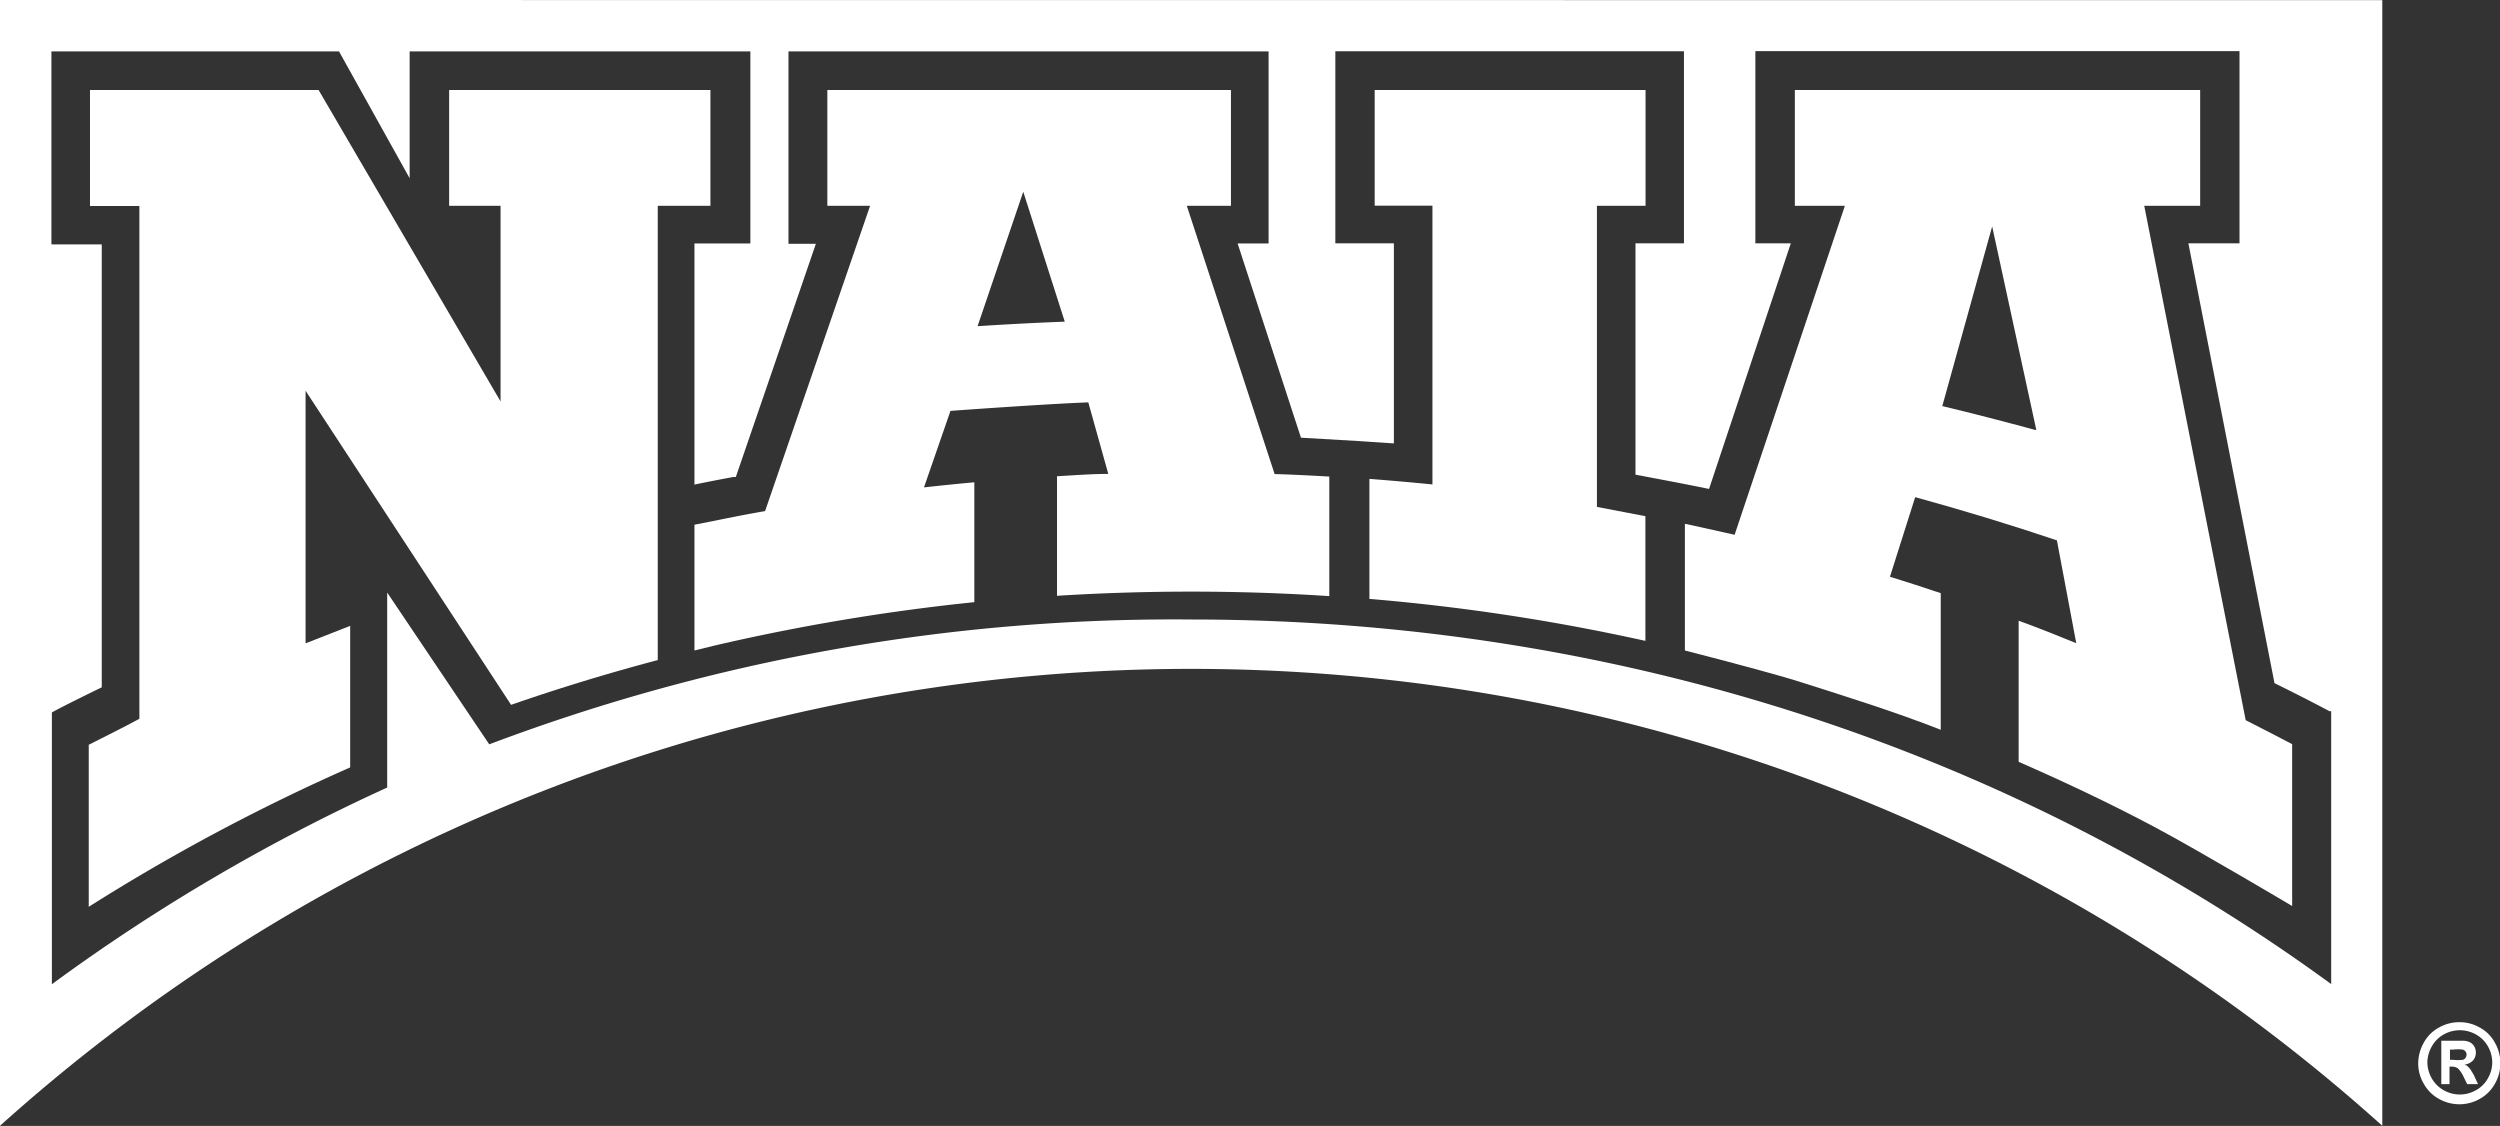
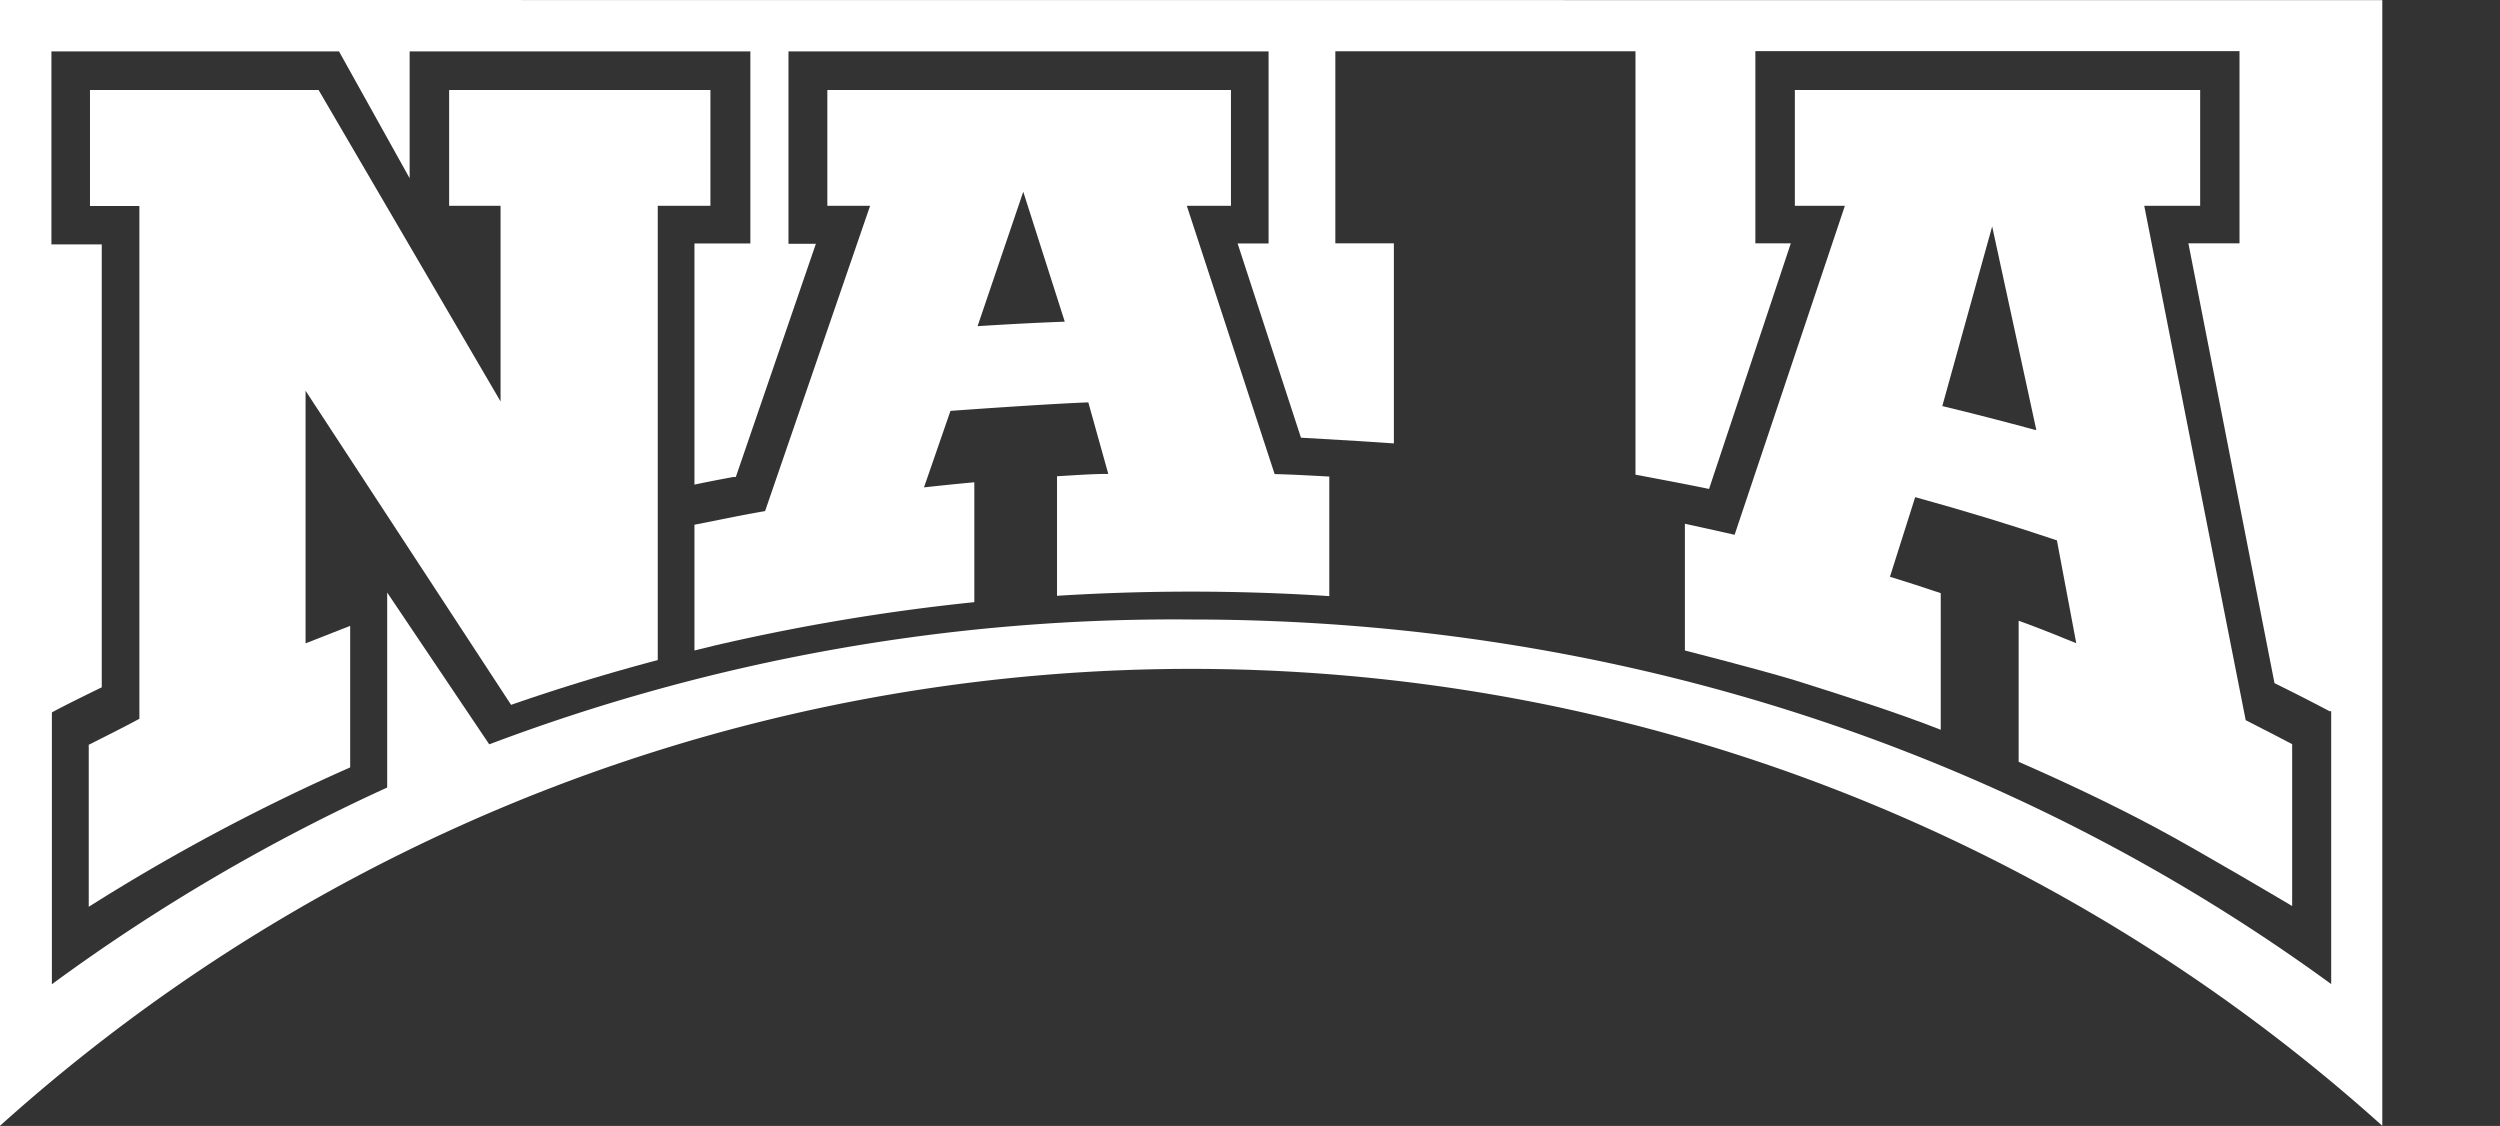
<svg xmlns="http://www.w3.org/2000/svg" viewBox="0 0 161.42 72.7">
  <rect x="0" y="0" width="161.42" height="72.7" fill="#333333" stroke="none" />
  <defs>
    <style>.cls-1,.cls-2,.cls-3{fill:#fff;}.cls-1</style>
  </defs>
-   <path class="cls-1" d="M0,0V72.69a115,115,0,0,1,153.82,0l0-72.68ZM150.52,63.54C130,48.56,104.56,40,76.91,40a125.06,125.06,0,0,0-45.32,8.06L25,38.26V50.85A122.1,122.1,0,0,0,3.35,63.55V46c1-.55,3.22-1.62,3.22-1.62V15.78H3.32V3.32H21.89l4.56,8.19V3.32h22v12.4H44.84V31.29c.85-.18,1.64-.33,2.5-.49l.17,0,5.17-15.06-1.77,0V3.32l31,0,0,12.4h-2L84,28.26l3.75.22,2.25.15V15.71H86.22l0-12.4h22.51V15.71h-3.13V30.65s3.18.59,4.75.92l5.28-15.86h-2.29l0-12.41h31.26V15.71H141.3l5.56,28.4c1.24.61,2.34,1.17,3.55,1.81l.11,0Z" />
-   <path class="cls-3" d="M158.81,66a2.59,2.59,0,0,1,1.29.34,2.42,2.42,0,0,1,1,1,2.66,2.66,0,0,1,0,2.62,2.51,2.51,0,0,1-1,1,2.63,2.63,0,0,1-1.3.34,2.67,2.67,0,0,1-1.31-.34,2.49,2.49,0,0,1-1-1,2.54,2.54,0,0,1-.35-1.3,2.72,2.72,0,0,1,.35-1.32,2.42,2.42,0,0,1,1-1,2.66,2.66,0,0,1,1.3-.34m0,.52a2.14,2.14,0,0,0-1,.27,2,2,0,0,0-.77.77,2.14,2.14,0,0,0-.29,1.06,2.16,2.16,0,0,0,.28,1,2,2,0,0,0,.77.77,2.09,2.09,0,0,0,2.09,0,1.9,1.9,0,0,0,.77-.77,2.06,2.06,0,0,0,.28-1,2.13,2.13,0,0,0-.28-1.06,2,2,0,0,0-.78-.77,2.15,2.15,0,0,0-1-.27M157.63,70V67.2h1.44a1,1,0,0,1,.43.11.72.72,0,0,1,.26.26.77.77,0,0,1,.1.4.75.75,0,0,1-.19.51.92.92,0,0,1-.54.26.56.56,0,0,1,.19.1,1.44,1.44,0,0,1,.19.21l.21.34L160,70h-.7l-.22-.45a1.86,1.86,0,0,0-.38-.57.71.71,0,0,0-.39-.11h-.15V70Zm.56-1.57h.22a2.41,2.41,0,0,0,.6,0,.29.29,0,0,0,.18-.12.33.33,0,0,0,.07-.21.31.31,0,0,0-.07-.21.34.34,0,0,0-.18-.12,2.41,2.41,0,0,0-.6,0h-.22Z" />
-   <path class="cls-1" d="M106.25,13.29V5.81H88.76v7.47h3.73v18c-1.4-.14-2.66-.25-4.07-.36l0,7.75a133.56,133.56,0,0,1,17.82,2.71h0V33.33l0,0-3.13-.6V13.29Z" />
+   <path class="cls-1" d="M0,0V72.69a115,115,0,0,1,153.82,0l0-72.68ZM150.52,63.54C130,48.56,104.56,40,76.91,40a125.06,125.06,0,0,0-45.32,8.06L25,38.26V50.85A122.1,122.1,0,0,0,3.35,63.55V46c1-.55,3.22-1.62,3.22-1.62V15.78H3.32V3.32H21.89l4.56,8.19V3.32h22v12.4H44.84V31.29c.85-.18,1.64-.33,2.5-.49l.17,0,5.17-15.06-1.77,0V3.32l31,0,0,12.4h-2L84,28.26l3.75.22,2.25.15V15.71H86.22l0-12.4h22.51h-3.13V30.65s3.18.59,4.75.92l5.28-15.86h-2.29l0-12.41h31.26V15.71H141.3l5.56,28.4c1.24.61,2.34,1.17,3.55,1.81l.11,0Z" />
  <path class="cls-1" d="M145,46.5l-6.55-33.21h3.61V5.81H115.89v7.48l3.23,0L112,34.53c-1.06-.25-3.21-.71-3.21-.71V42s4.78,1.22,7.12,1.93c3.15,1,6.37,2,9.4,3.19V38.3h0c-1.09-.37-2.18-.72-3.28-1.06l1.63-5.14c3.09.85,6.15,1.78,9.15,2.79l1.25,6.64c-1.23-.5-2.47-1-3.72-1.45l0,9.11h0c3,1.31,6,2.73,8.85,4.25S148,58.5,148,58.5V48.05S146,47,145,46.5ZM131.41,27.76c-2-.54-4-1.06-6-1.54h0l3.22-11.6,2.85,13.14Z" />
  <path class="cls-1" d="M45.87,5.81v7.48H42.47V42.62Q37.63,43.9,33,45.51L19.73,25.23V41.54l2.88-1.13h0v9.14a129,129,0,0,0-16.88,9V48.09C6.89,47.5,7.91,47,9,46.41V13.3H5.81V5.81H20.57L32.32,25.92V13.29H29l0-7.48Z" />
  <path class="cls-1" d="M82.3,30.61,76.63,13.29h2.85V5.81H53.42v7.48h2.76L49.4,33h0c-1.1.19-2.16.4-3.24.62l-1.32.26V42l1.31-.32h0a135,135,0,0,1,16.76-2.8V31.14c-1.09.1-2.17.21-3.25.33l1.71-4.94s6-.44,8.9-.55l1.29,4.62c-1.11,0-2.21.09-3.31.15v7.72q4.29-.27,8.64-.27,4.52,0,8.94.29l0-7.72C84.74,30.71,83.46,30.64,82.3,30.61ZM63.12,21.06l2.95-8.68,2.68,8.39C66.86,20.84,65,20.94,63.12,21.06Z" />
</svg>